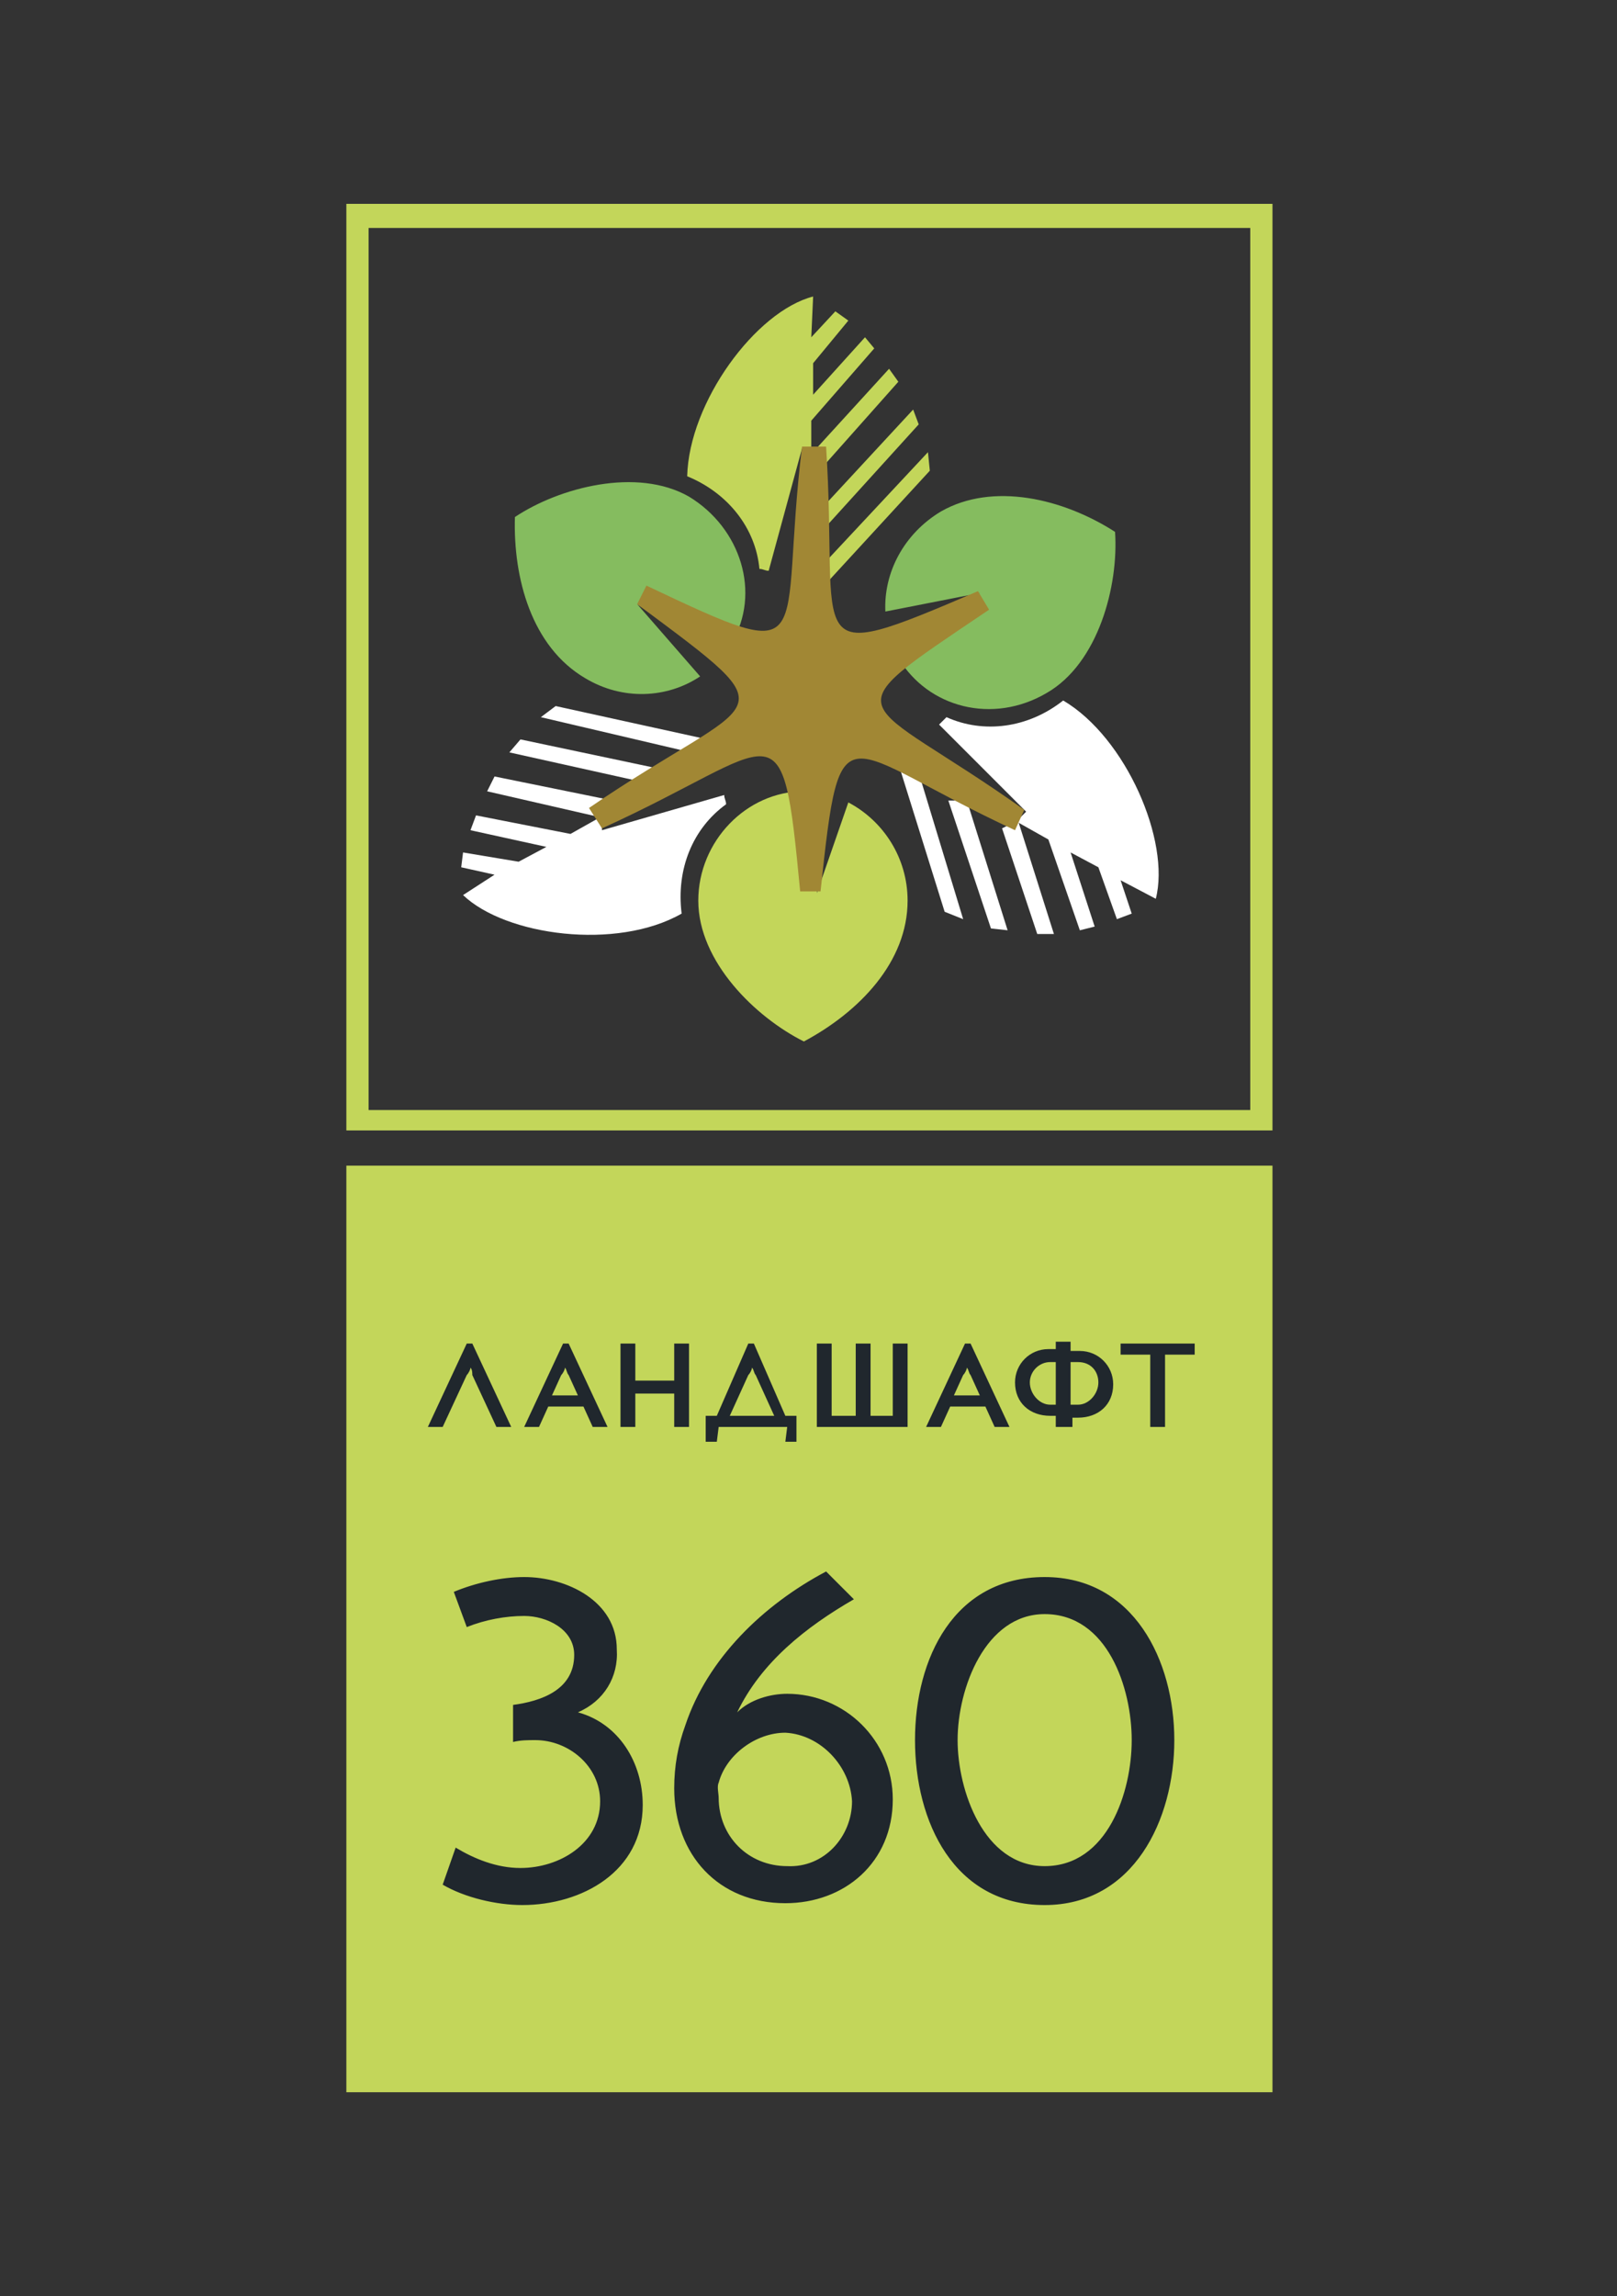
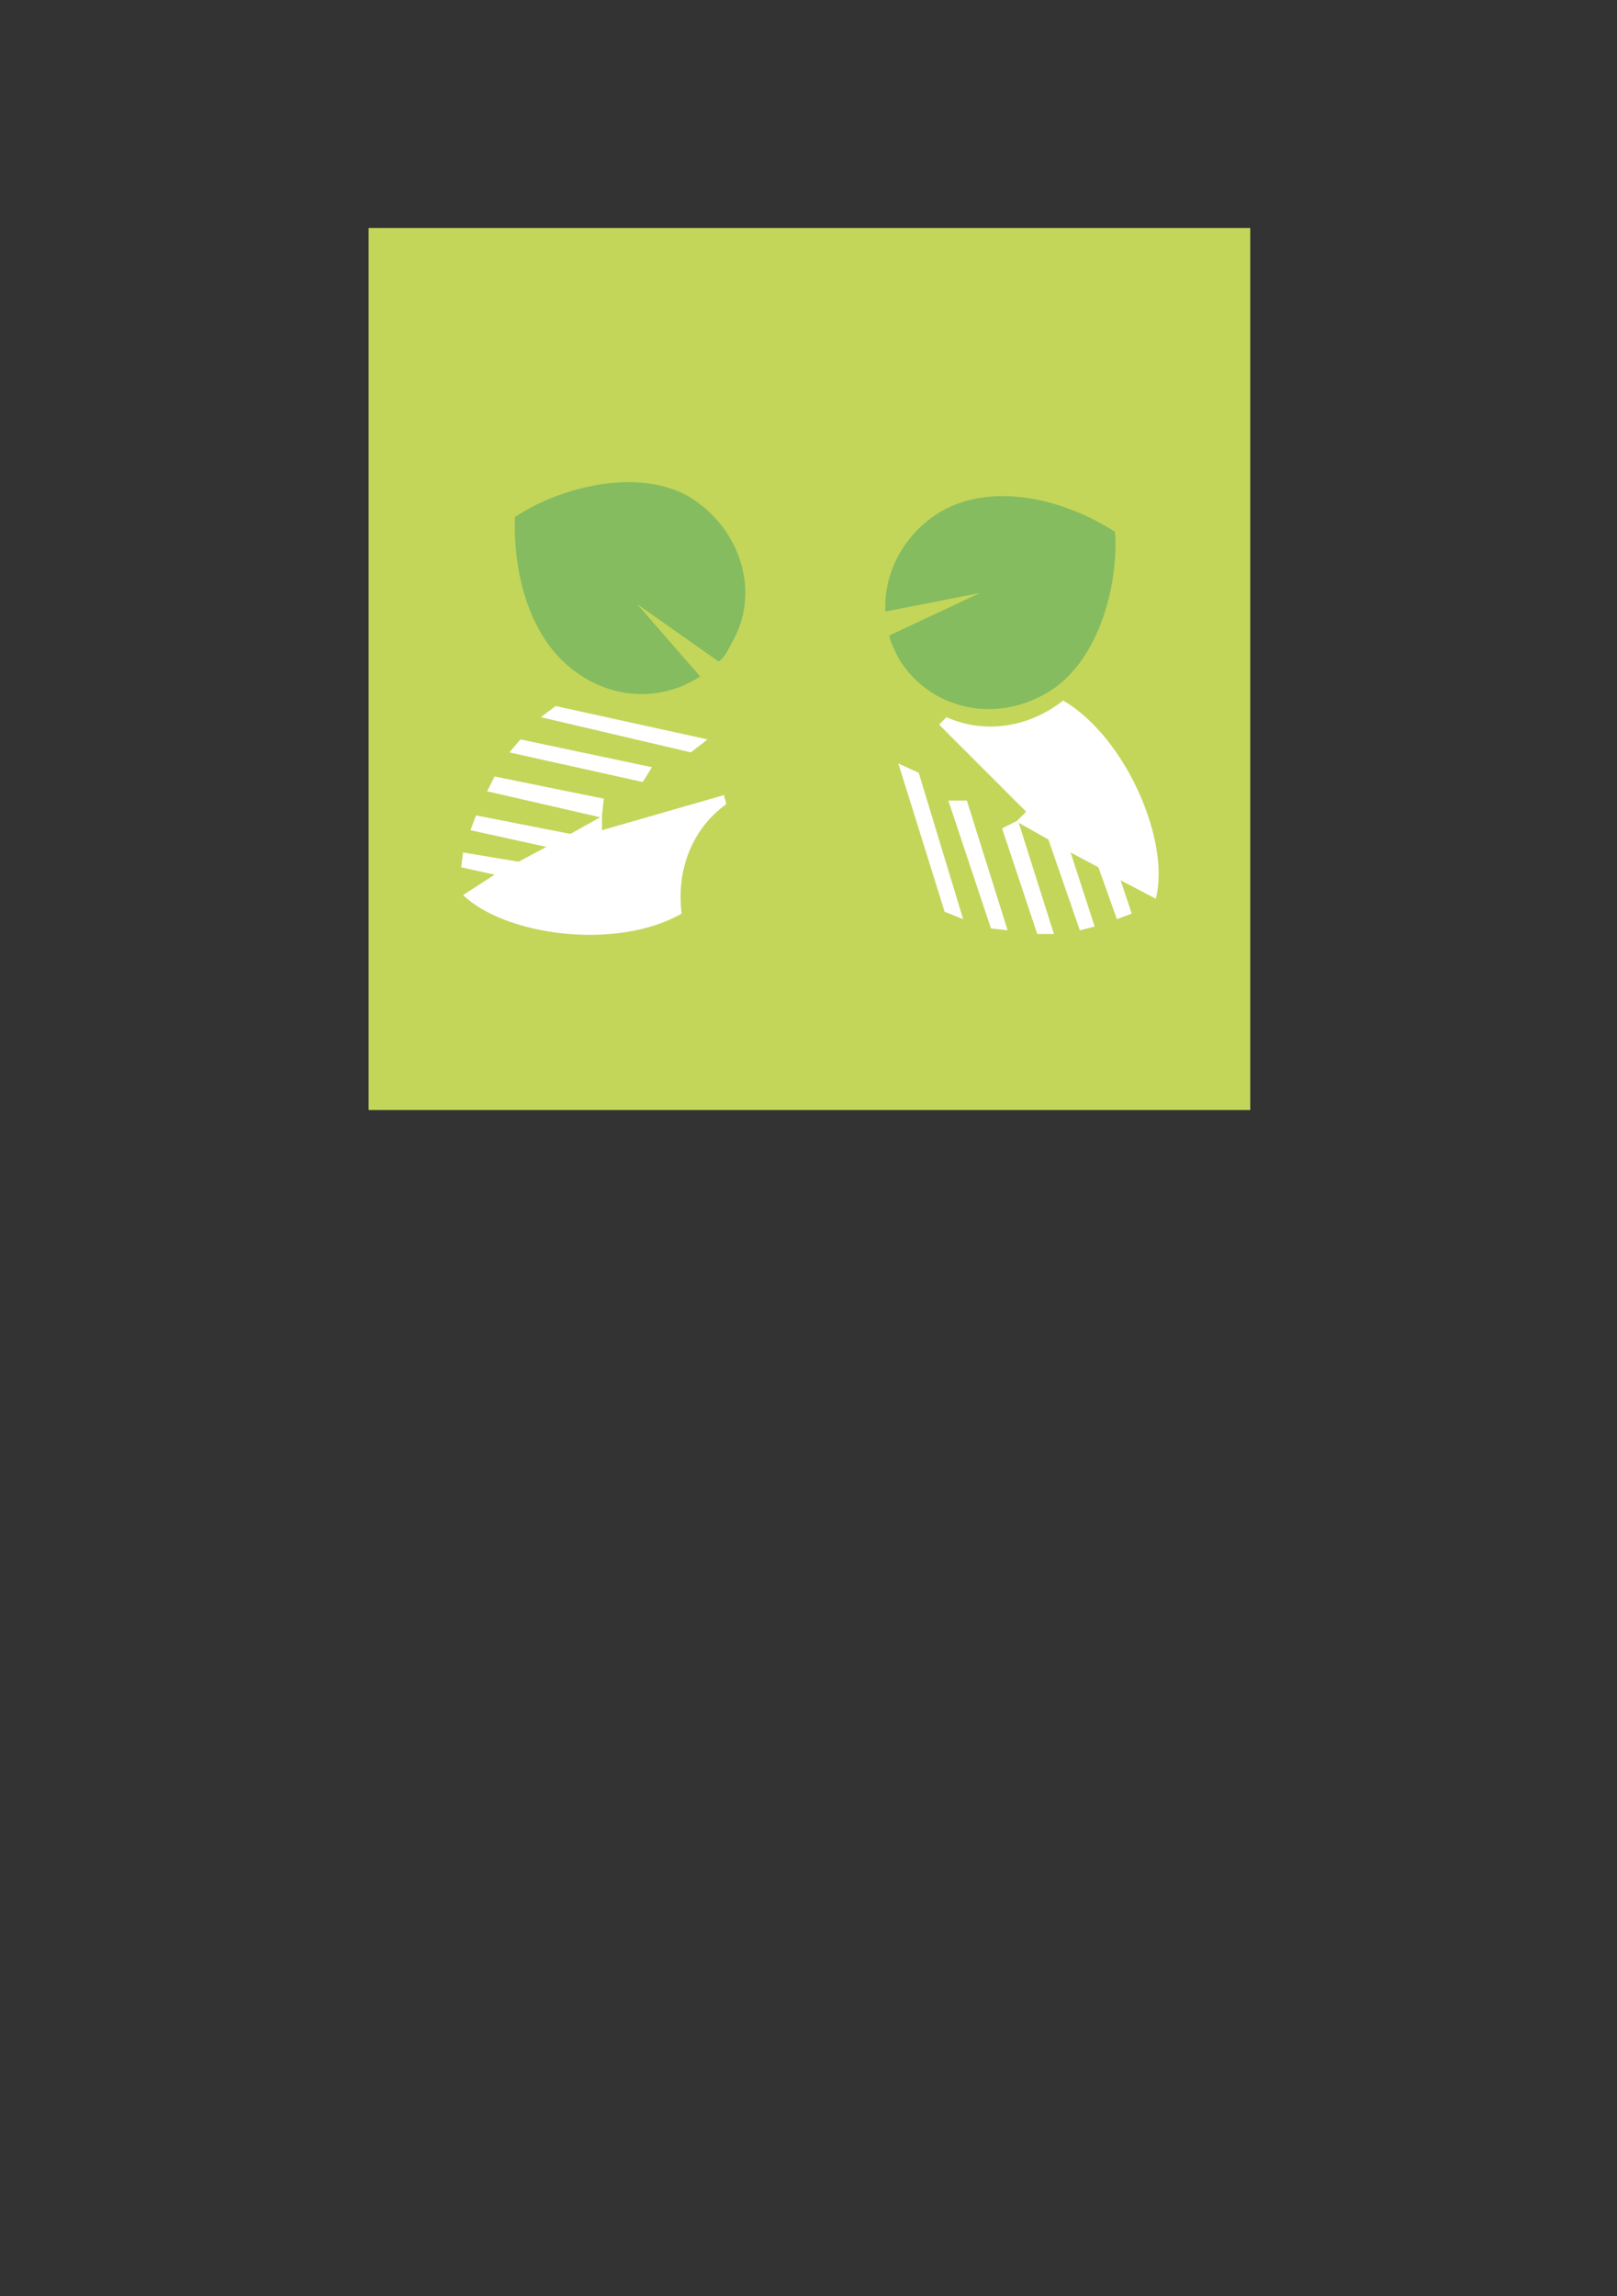
<svg xmlns="http://www.w3.org/2000/svg" id="Слой_1" x="0px" y="0px" viewBox="0 0 87.3 123.9" style="enable-background:new 0 0 87.3 123.9;" xml:space="preserve">
  <rect x="0" y="0" width="87.3" height="123.9" fill="#333333" stroke="none" />
  <style type="text/css"> .st0{fill-rule:evenodd;clip-rule:evenodd;fill:#C3D65A;} .st1{fill-rule:evenodd;clip-rule:evenodd;fill:#85BC5F;} .st2{fill-rule:evenodd;clip-rule:evenodd;fill:#20272D;} .st3{fill-rule:evenodd;clip-rule:evenodd;fill:#FFFFFF;} .st4{fill-rule:evenodd;clip-rule:evenodd;fill:#A18734;} </style>
  <g>
-     <path class="st0" d="M19.9,59.9l47.6,0V12.3H19.9V59.9z M18.7,112.9h50v-50h-50V112.9z M18.7,61l50,0v-50h-50V61z" />
-     <path class="st0" d="M44.4,30.5l5.7-6.1l0.1,1l-5.7,6.2L44.4,30.5z M44.3,27.5l5-5.4l0.3,0.8l-4.9,5.4L44.3,27.5z M43.9,16 c-3.1,0.8-6.7,5.7-6.8,9.7c2.2,0.9,3.7,2.8,3.9,5c0.2,0,0.3,0.1,0.5,0.1l1.8-6.6l0.5,0.4l0.7,0.5l4-4.5l-0.5-0.7l-4.2,4.6v-1.8 l3.4-3.9l-0.5-0.6l-2.8,3.1v-1.7l1.9-2.3l-0.7-0.5l-1.3,1.4L43.9,16L43.9,16z M43.4,42.7c-3.1,0-5.7,2.7-5.7,5.9 c0,3.3,3.1,6.3,5.7,7.6c3-1.6,5.6-4.3,5.6-7.6c0-2.3-1.3-4.3-3.2-5.3l-1.7,4.9l0.5-5.3C44.3,42.8,43.8,42.7,43.4,42.7z" />
+     <path class="st0" d="M19.9,59.9l47.6,0V12.3H19.9V59.9z M18.7,112.9h50v-50h-50V112.9z l50,0v-50h-50V61z" />
    <path class="st1" d="M39.5,34.7c1.6-2.7,0.5-6.2-2.3-7.9c-2.8-1.6-7-0.5-9.4,1.1c-0.1,3.3,0.9,7,3.8,8.7c2,1.2,4.4,1.1,6.2-0.1 l-3.4-3.9l4.4,3.1C39.1,35.5,39.3,35.1,39.5,34.7 M48.5,35.5c1.6,2.7,5.1,3.6,8,1.9c2.8-1.6,3.9-5.8,3.7-8.7 c-2.8-1.8-6.6-2.7-9.4-1.1c-2,1.2-3.1,3.3-3,5.4l5.1-1L48,34.3C48.1,34.7,48.3,35.1,48.5,35.5z" />
-     <path class="st2" d="M31.2,75.3l-0.5-1.1c-0.1-0.1-0.1-0.3-0.2-0.4c0,0.1-0.1,0.3-0.2,0.4l-0.5,1.1H31.2z M41.8,76.4l-1-2.2 c-0.1-0.1-0.1-0.3-0.2-0.4c0,0.1-0.1,0.3-0.2,0.4l-1,2.2H41.8z M52.9,75.3l-0.5-1.1c-0.1-0.1-0.1-0.3-0.2-0.4 c0,0.1-0.1,0.3-0.2,0.4l-0.5,1.1H52.9z M57,73.5h-0.3c-0.6,0-1.1,0.5-1.1,1.1c0,0.6,0.5,1.2,1.1,1.2H57V73.5z M57.8,73.5v2.3h0.4 c0.6,0,1.1-0.6,1.1-1.2c0-0.6-0.4-1.1-1.1-1.1H57.8z M25.4,73.8c0,0.1-0.1,0.3-0.2,0.4L23.9,77h-0.8l2.1-4.5h0.3l2.1,4.5h-0.8 l-1.3-2.8C25.5,74.1,25.5,73.9,25.4,73.8z M34.3,75.2V77h-0.8v-4.5h0.8v2h2.1v-2h0.8V77h-0.8v-1.8H34.3z M62.9,73.2V77h-0.8v-3.9 h-1.6v-0.6h4v0.6H62.9z M31.5,75.9h-1.9L29.1,77h-0.8l2.1-4.5h0.3l2.1,4.5H32L31.5,75.9z M38.7,76.4l1.7-3.9h0.3l1.7,3.9h0.6v1.4 h-0.6L42.5,77h-3.7l-0.1,0.8h-0.6v-1.4H38.7z M46.9,76.4h1.3v-3.9H49V77h-4.9v-4.5h0.8v3.9h1.3v-3.9h0.8V76.4z M53.2,75.9h-1.9 L50.8,77H50l2.1-4.5h0.3l2.1,4.5h-0.8L53.2,75.9z M61.1,93.9c0-2.8-1.3-6.8-4.7-6.8c-3.2,0-4.7,4-4.7,6.8c0,2.7,1.4,6.8,4.7,6.8 C59.8,100.7,61.1,96.7,61.1,93.9z M42.4,93.5c-1.6,0-3.2,1.2-3.6,2.7c-0.1,0.2,0,0.6,0,0.8c0,2.1,1.6,3.7,3.7,3.7 c2,0.1,3.5-1.6,3.5-3.5C45.9,95.3,44.3,93.6,42.4,93.5z M63.4,93.9c0,4.3-2.2,8.9-7,8.9c-4.9,0-7-4.5-7-8.9c0-4.4,2.1-8.8,7-8.8 C61.2,85.1,63.4,89.6,63.4,93.9z M39.8,92.4c0.7-0.7,1.8-1,2.7-1c3.1,0,5.7,2.5,5.7,5.7c0,3.4-2.6,5.6-5.8,5.6c-3.6,0-6-2.6-6-6.2 c0-1.2,0.2-2.3,0.6-3.4c1.2-3.6,4.2-6.5,7.6-8.3l1.5,1.5C43.5,87.8,41.1,89.7,39.8,92.4z M31.2,92.4c2.2,0.6,3.5,2.7,3.5,5 c0,3.6-3.3,5.4-6.5,5.4c-1.4,0-3.1-0.4-4.3-1.1l0.7-2c1,0.6,2.2,1.1,3.5,1.1c2.1,0,4.3-1.3,4.3-3.6c0-1.9-1.7-3.3-3.5-3.3 c-0.4,0-0.8,0-1.2,0.1l0-2c1.5-0.2,3.3-0.8,3.3-2.7c0-1.4-1.5-2.1-2.7-2.1c-1,0-2.1,0.2-3.1,0.6l-0.7-1.9c1.2-0.5,2.6-0.8,3.8-0.8 c2.3,0,5,1.3,5,3.9C33.4,90.5,32.6,91.8,31.2,92.4z M57.8,72.9h0.5c1,0,1.8,0.8,1.8,1.8c0,1.1-0.8,1.8-1.9,1.8h-0.3V77L57,77v-0.6 h-0.3c-1.1,0-1.9-0.7-1.9-1.8c0-1,0.8-1.8,1.8-1.8H57v-0.4h0.8V72.9z" />
    <path class="st3" d="M37.3,40.6l-8.1-1.9l0.8-0.6l8.2,1.8L37.3,40.6z M34.7,42.2l-7.2-1.6l0.6-0.7l7.1,1.5L34.7,42.2z M25,48.3 c2.3,2.2,8.3,3,11.8,1c-0.3-2.4,0.6-4.6,2.4-5.9c0-0.2-0.1-0.3-0.1-0.5l-6.6,1.9l0-0.8l0.1-0.9l-5.9-1.2l-0.4,0.8l6.1,1.4l-1.6,0.9 l-5.1-1l-0.3,0.8l4.1,0.9l-1.5,0.8l-3-0.5l-0.1,0.8l1.8,0.4L25,48.3L25,48.3z M49.6,41.7l2.4,7.9l-1-0.4l-2.5-8L49.6,41.7z M52.2,43.2l2.2,7l-0.9-0.1l-2.3-6.9L52.2,43.2z M62.4,48.5c0.8-3.1-1.6-8.7-5-10.7c-1.9,1.5-4.3,1.8-6.3,0.9 c-0.1,0.1-0.2,0.2-0.4,0.4l4.7,4.7l-0.5,0.5l-0.8,0.4l1.9,5.7l0.9,0l-1.9-6l1.6,0.9l1.7,4.9l0.8-0.2l-1.3-4l1.5,0.8l1,2.8l0.8-0.3 l-0.6-1.8L62.4,48.5L62.4,48.5z" />
-     <path class="st4" d="M55.3,43.7c-9-6.4-10.8-4.8-1.9-10.8l-0.6-1c-9.8,4.2-7.5,3-8.2-7.8l-1.3,0c-1.3,10.7,1.1,12-8.4,7.5l-0.5,1 c8.6,6.4,6.6,4.7-2.6,11l0.7,1.1c9.7-4.4,9.7-7.1,10.7,3.4l1.1,0c1.1-10.3,1-7.7,10.5-3.3L55.3,43.7z" />
  </g>
</svg>